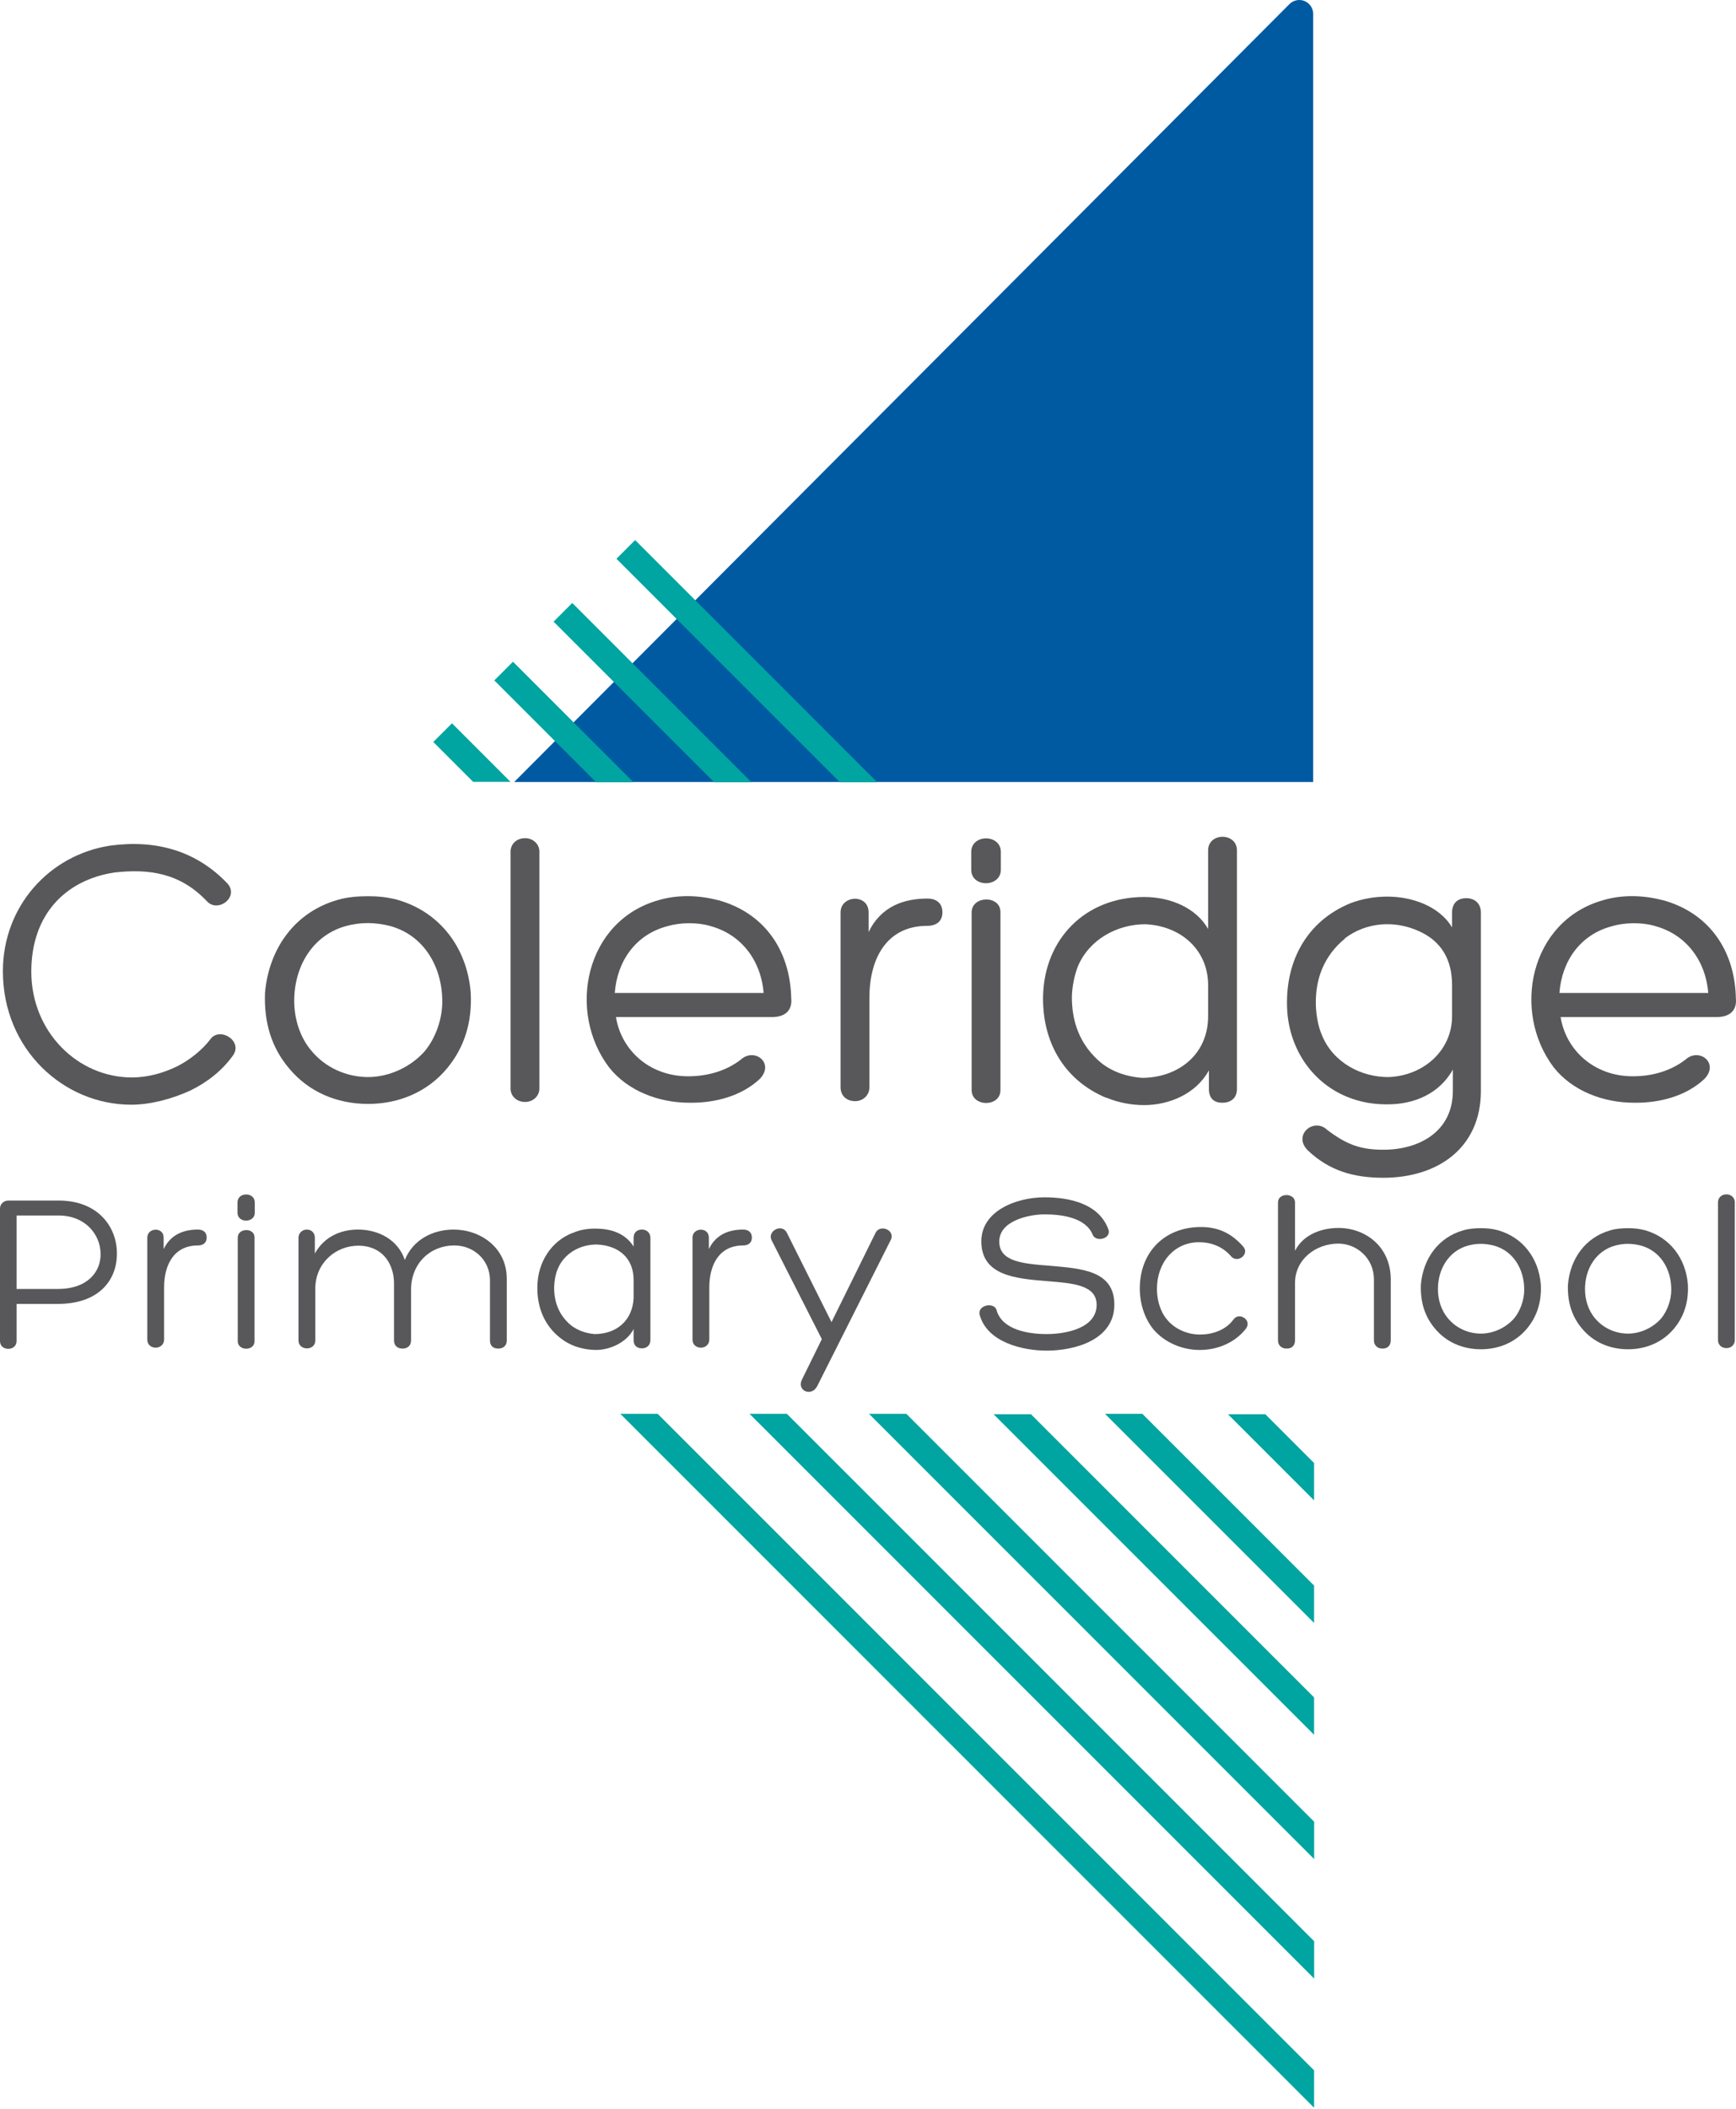
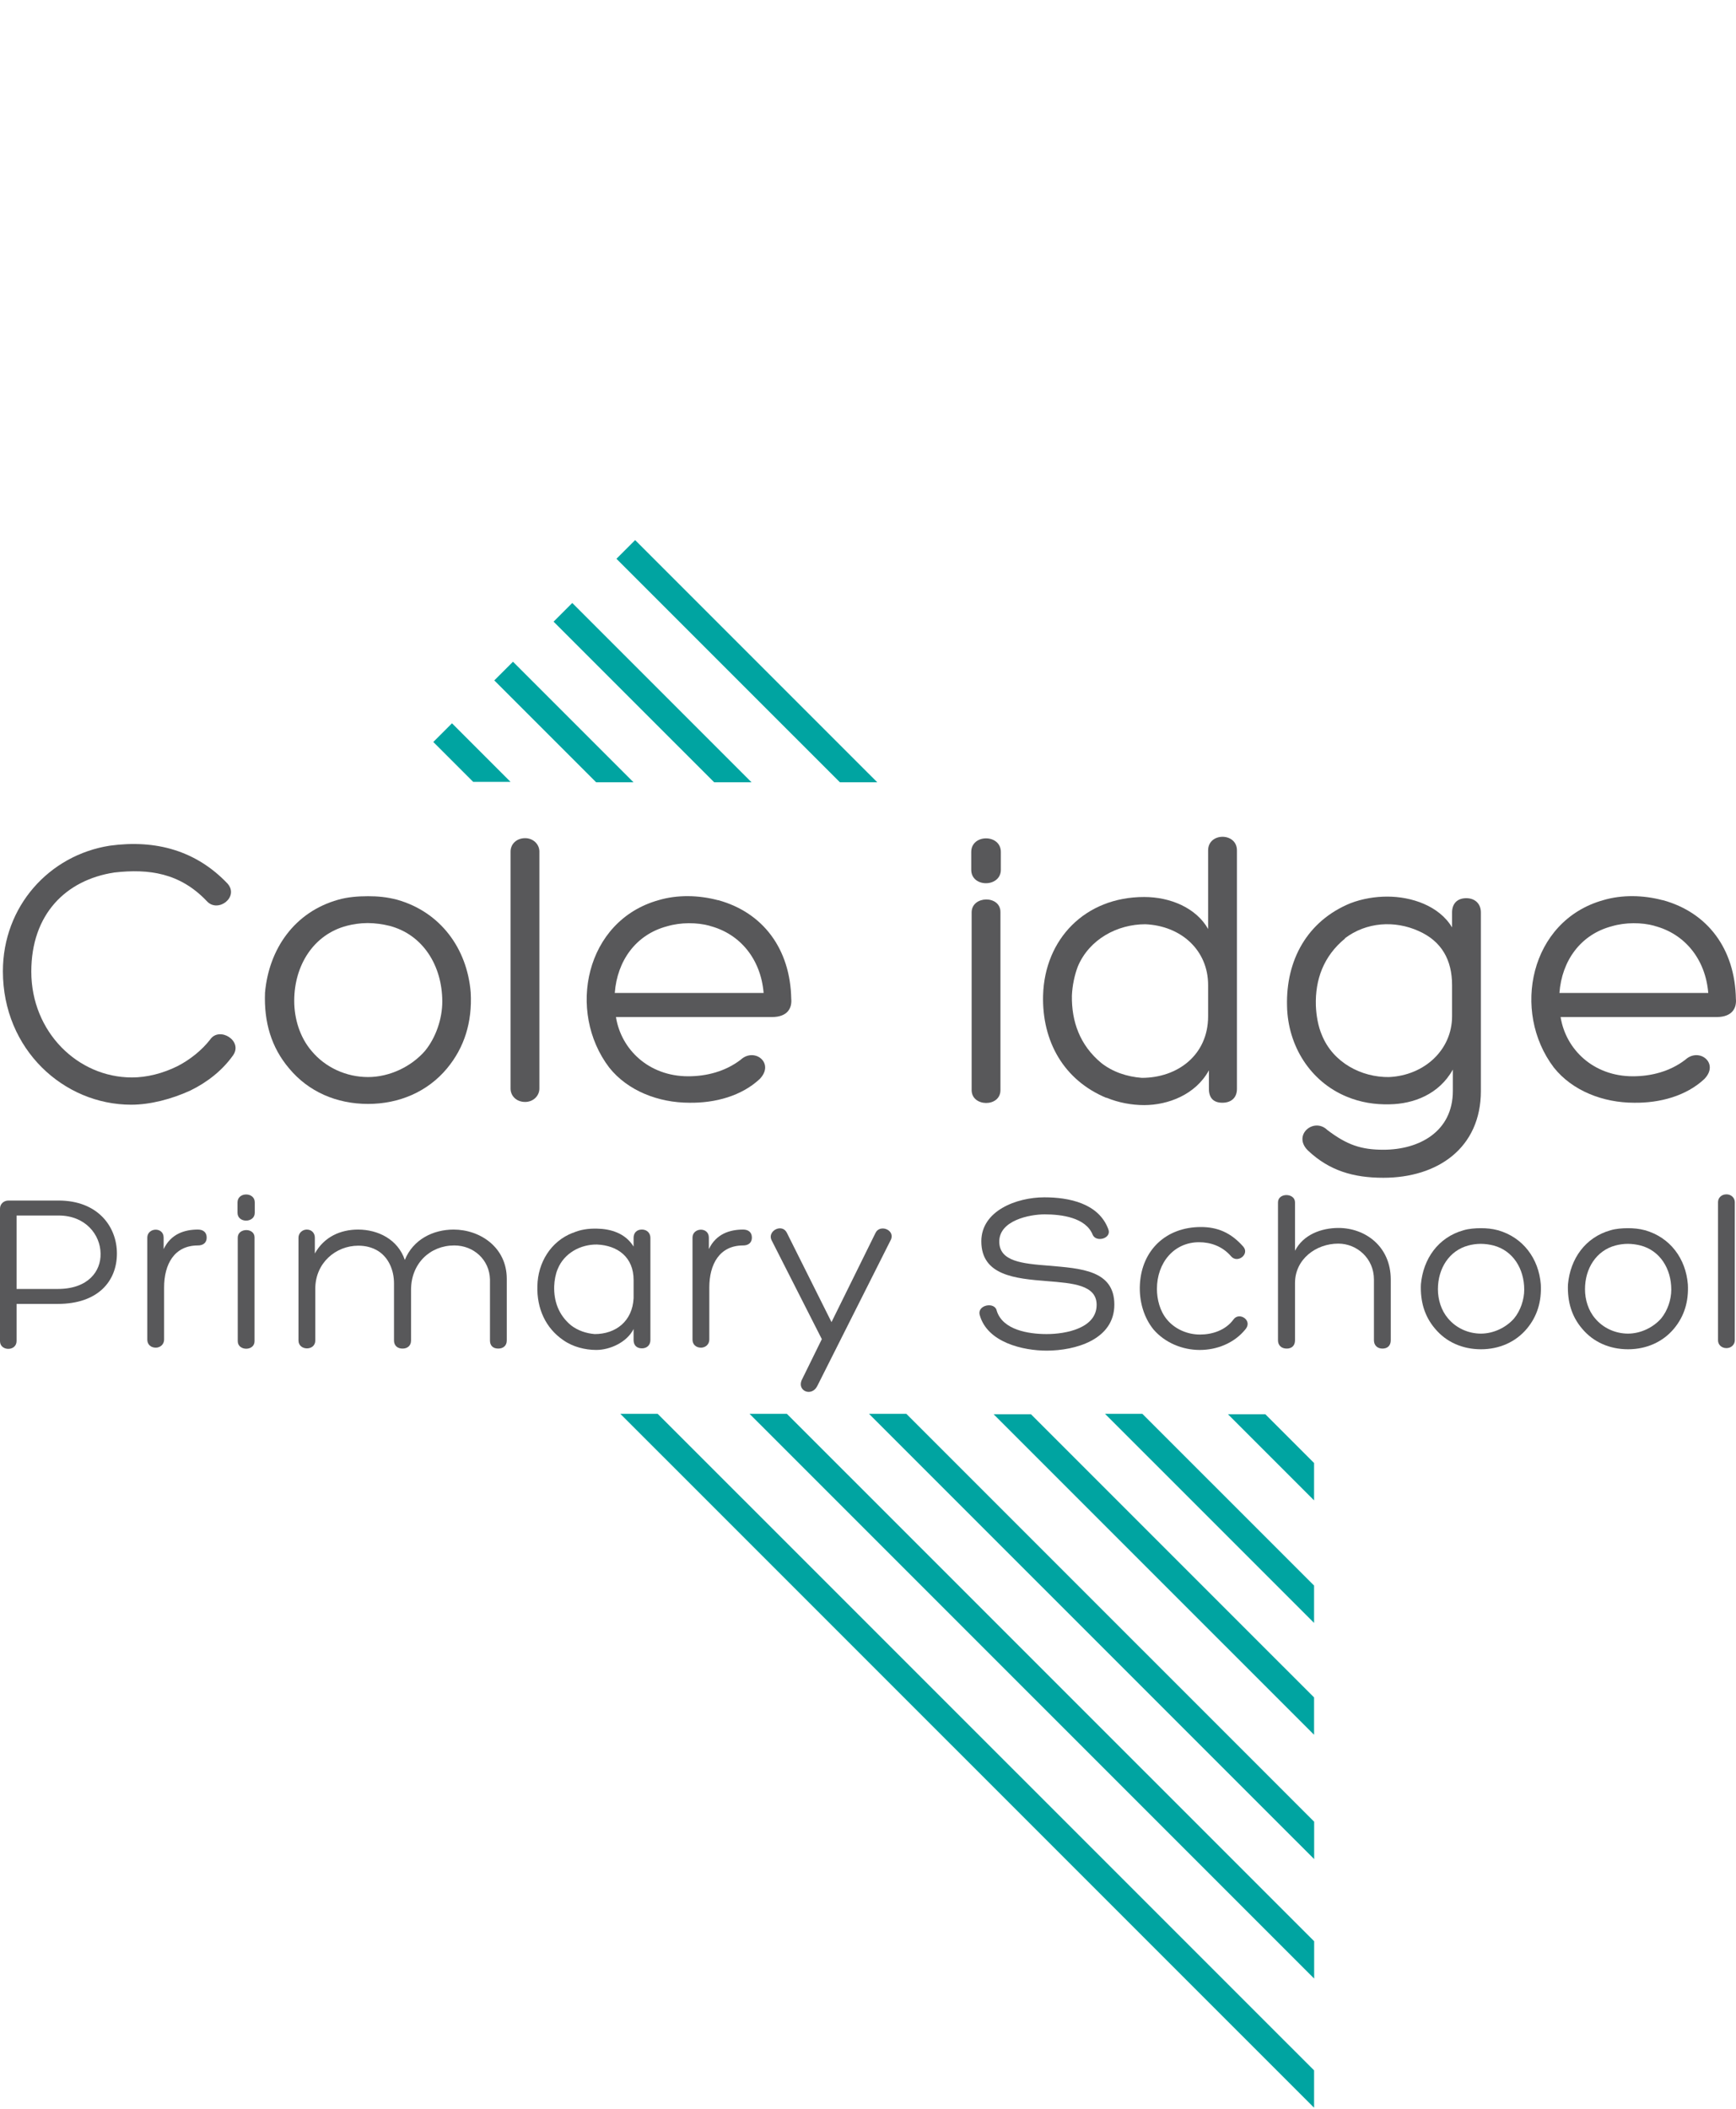
<svg xmlns="http://www.w3.org/2000/svg" width="126" height="153" viewBox="0 0 126 153" fill="none">
-   <path d="M13.821 79.119C12.446 79.749 10.898 80.15 9.523 80.15C4.623 80.15 0.21 76.139 0.21 70.466C0.21 65.768 3.562 62.043 7.975 61.356C11.328 60.897 14.251 61.728 16.514 64.106C17.374 65.08 15.826 66.255 15.025 65.395C13.076 63.332 10.812 63.017 8.29 63.304C4.765 63.848 2.272 66.341 2.272 70.495C2.272 74.85 5.625 78.173 9.58 78.173C10.64 78.173 11.815 77.887 12.904 77.342C13.792 76.883 14.652 76.196 15.253 75.423C15.912 74.448 17.66 75.509 16.915 76.569C16.142 77.658 15.053 78.517 13.821 79.119Z" fill="#58585A" />
+   <path d="M13.821 79.119C12.446 79.749 10.898 80.15 9.523 80.15C4.623 80.15 0.21 76.139 0.21 70.466C0.21 65.768 3.562 62.043 7.975 61.356C11.328 60.897 14.251 61.728 16.514 64.106C17.374 65.08 15.826 66.255 15.025 65.395C13.076 63.332 10.812 63.017 8.29 63.304C4.765 63.848 2.272 66.341 2.272 70.495C2.272 74.85 5.625 78.173 9.58 78.173C10.64 78.173 11.815 77.887 12.904 77.342C13.792 76.883 14.652 76.196 15.253 75.423C15.912 74.448 17.66 75.509 16.915 76.569C16.142 77.658 15.053 78.517 13.821 79.119" fill="#58585A" />
  <path d="M20.983 77.515C19.694 75.996 19.149 74.162 19.235 72.014C19.522 68.833 21.384 66.169 24.537 65.281C25.225 65.081 25.998 65.023 26.715 65.023C27.402 65.023 28.09 65.081 28.835 65.281C31.959 66.169 33.907 68.805 34.165 72.014C34.28 74.162 33.706 75.996 32.446 77.515C31.041 79.205 28.978 80.093 26.715 80.093C24.421 80.093 22.387 79.205 20.983 77.515ZM26.685 66.971C26.141 66.971 25.596 67.057 25.166 67.171C22.76 67.802 21.355 70.036 21.355 72.615C21.355 73.904 21.757 75.251 22.616 76.253C23.619 77.457 25.138 78.144 26.714 78.144C28.262 78.144 29.838 77.4 30.84 76.253C31.643 75.279 32.101 73.904 32.101 72.672C32.101 70.065 30.697 67.801 28.261 67.171C27.803 67.057 27.23 66.971 26.685 66.971Z" fill="#58585A" />
  <path d="M39.149 78.976C39.149 79.52 38.69 79.95 38.117 79.95C37.487 79.95 37.057 79.52 37.057 78.976V61.785C37.057 61.241 37.487 60.812 38.117 60.812C38.69 60.812 39.149 61.241 39.149 61.785V78.976Z" fill="#58585A" />
  <path d="M52.129 65.31C55.366 66.198 57.372 68.834 57.43 72.501V72.472C57.487 73.103 57.2 73.79 56.025 73.79H44.707C45.079 76.139 47.085 78.088 49.951 78.088C51.269 78.088 52.644 77.744 53.762 76.884C54.765 75.967 56.255 77.142 55.137 78.288C53.819 79.52 51.899 80.036 50.036 80.007C47.801 80.007 45.566 79.148 44.219 77.457C41.124 73.389 42.471 66.799 47.801 65.309C49.148 64.908 50.695 64.936 52.099 65.309H52.129V65.31ZM44.621 72.043H55.424C55.223 69.607 53.733 67.745 51.498 67.172H51.527C50.581 66.914 49.407 66.914 48.432 67.201C46.14 67.802 44.793 69.722 44.621 72.043Z" fill="#58585A" />
-   <path d="M63.044 67.63C63.961 65.71 65.68 65.194 67.313 65.194C67.972 65.194 68.402 65.538 68.402 66.197C68.402 66.828 67.972 67.172 67.313 67.172C64.362 67.172 63.101 69.521 63.101 72.415V78.889C63.101 79.491 62.614 79.892 62.069 79.892C61.439 79.892 61.009 79.491 61.009 78.889V66.197C61.009 64.936 63.044 64.822 63.044 66.197V67.63Z" fill="#58585A" />
  <path d="M72.642 63.103C72.642 64.392 70.493 64.421 70.493 63.103V61.814C70.493 60.496 72.642 60.496 72.642 61.814V63.103ZM70.522 66.198C70.522 64.966 72.613 64.937 72.613 66.169V79.091C72.613 80.351 70.522 80.322 70.522 79.091V66.198Z" fill="#58585A" />
  <path d="M83.043 65.08C84.963 65.08 86.826 65.883 87.686 67.401V61.699C87.686 60.382 89.778 60.382 89.778 61.699V79.004C89.778 79.634 89.376 80.007 88.717 80.007C88.058 80.007 87.743 79.635 87.743 79.004V77.657C86.769 79.434 84.763 80.179 83.043 80.179C82.155 80.179 81.181 80.007 80.293 79.634L80.322 79.663C77.198 78.374 75.622 75.537 75.708 72.214C75.822 68.146 78.745 65.08 83.043 65.08ZM87.686 73.733V71.469C87.686 68.948 85.737 67.172 83.129 67.057C81.094 67.057 79.06 68.146 78.229 70.122C77.999 70.724 77.828 71.498 77.799 72.243C77.77 74.105 78.372 75.824 79.92 77.113C80.751 77.772 81.783 78.116 82.871 78.202C85.479 78.202 87.686 76.54 87.686 73.733Z" fill="#58585A" />
  <path d="M107.484 79.148C107.484 83.302 104.332 85.451 100.406 85.451C98.228 85.451 96.48 84.935 94.933 83.474C93.786 82.356 95.362 81.039 96.337 81.984C97.77 83.073 98.802 83.417 100.406 83.417C103.013 83.417 105.449 82.099 105.449 79.147V77.6C104.446 79.405 102.583 80.093 100.864 80.121C99.775 80.15 98.743 79.978 97.77 79.577C95.104 78.488 93.471 75.881 93.414 72.987C93.328 69.664 94.876 66.827 97.999 65.539C98.887 65.195 99.832 65.051 100.692 65.051C102.44 65.051 104.446 65.71 105.392 67.286V66.198C105.392 65.567 105.764 65.166 106.423 65.166C107.053 65.166 107.483 65.567 107.483 66.198V79.148H107.484ZM97.597 68.089H97.627C96.051 69.378 95.449 71.097 95.506 72.959C95.535 73.704 95.678 74.477 95.936 75.079C96.738 77.085 98.802 78.174 100.836 78.145H100.807C103.386 78.03 105.392 76.168 105.392 73.733V71.469C105.392 69.664 104.646 68.289 102.956 67.544C101.237 66.771 99.174 66.885 97.597 68.089Z" fill="#58585A" />
  <path d="M120.692 65.31C123.93 66.198 125.935 68.834 125.993 72.501V72.472C126.051 73.103 125.763 73.79 124.589 73.79H113.27C113.643 76.139 115.648 78.088 118.514 78.088C119.832 78.088 121.208 77.744 122.325 76.884C123.328 75.967 124.818 77.142 123.7 78.288C122.382 79.52 120.462 80.036 118.6 80.007C116.365 80.007 114.129 79.148 112.782 77.457C109.688 73.389 111.035 66.799 116.365 65.309C117.711 64.908 119.259 64.936 120.663 65.309H120.692V65.31ZM113.184 72.043H123.987C123.786 69.607 122.297 67.745 120.062 67.172H120.09C119.145 66.914 117.97 66.914 116.995 67.201C114.703 67.802 113.356 69.722 113.184 72.043Z" fill="#58585A" />
  <path d="M1.203 94.603V97.292C1.203 98.06 0 98.043 0 97.308V87.688C0 87.337 0.284 87.103 0.618 87.103H4.243C7.133 87.103 8.486 89.024 8.486 90.945C8.486 92.95 7.116 94.603 4.193 94.603H1.203ZM1.203 93.518H4.193C6.415 93.518 7.333 92.215 7.3 90.946C7.283 89.576 6.198 88.19 4.26 88.19H1.203V93.518Z" fill="#58585A" />
  <path d="M11.877 90.628C12.411 89.509 13.414 89.209 14.366 89.209C14.75 89.209 15.001 89.409 15.001 89.793C15.001 90.161 14.75 90.361 14.366 90.361C12.645 90.361 11.91 91.73 11.91 93.418V97.192C11.91 97.543 11.626 97.777 11.309 97.777C10.941 97.777 10.691 97.543 10.691 97.192V89.794C10.691 89.058 11.877 88.992 11.877 89.794V90.628V90.628Z" fill="#58585A" />
  <path d="M18.492 87.989C18.492 88.741 17.239 88.757 17.239 87.989V87.238C17.239 86.47 18.492 86.47 18.492 87.238V87.989ZM17.256 89.793C17.256 89.075 18.475 89.058 18.475 89.776V97.309C18.475 98.044 17.256 98.027 17.256 97.309V89.793Z" fill="#58585A" />
  <path d="M35.563 92.833C35.53 91.397 34.377 90.361 32.974 90.361C31.22 90.361 29.834 91.664 29.834 93.585V97.259C29.834 97.627 29.583 97.844 29.215 97.844C28.848 97.844 28.597 97.627 28.597 97.259V93.117C28.597 92.165 28.213 91.247 27.444 90.762C27.01 90.495 26.526 90.378 26.008 90.378C24.37 90.378 22.884 91.63 22.884 93.501V97.259C22.884 98.028 21.665 98.011 21.665 97.259V89.794C21.665 89.476 21.932 89.209 22.266 89.209C22.634 89.209 22.851 89.476 22.851 89.794V90.946C23.519 89.743 24.705 89.209 25.991 89.209C27.444 89.209 28.881 89.927 29.382 91.413C29.983 89.926 31.437 89.209 32.923 89.209C34.844 89.209 36.782 90.495 36.782 92.783V97.259C36.782 97.626 36.532 97.843 36.164 97.843C35.78 97.843 35.563 97.626 35.563 97.259V92.833H35.563Z" fill="#58585A" />
  <path d="M41.56 89.459C42.111 89.208 42.713 89.125 43.347 89.142C44.299 89.159 45.385 89.459 45.986 90.444V89.81C45.986 89.459 46.203 89.208 46.588 89.208C46.956 89.208 47.206 89.459 47.206 89.81V97.225C47.206 97.593 46.956 97.826 46.588 97.826C46.203 97.826 45.986 97.593 45.986 97.225V96.424C45.502 97.392 44.266 97.943 43.28 97.943C42.478 97.943 41.576 97.726 40.874 97.225C39.605 96.357 38.953 94.937 39.004 93.3C39.037 91.614 39.972 90.06 41.576 89.443L41.56 89.459ZM45.987 94.186V92.866C45.987 91.213 44.834 90.36 43.331 90.294C42.145 90.277 40.942 90.912 40.475 92.081C40.324 92.431 40.241 92.883 40.224 93.317C40.191 94.402 40.541 95.404 41.443 96.156C41.944 96.54 42.546 96.741 43.164 96.791C44.7 96.791 45.903 95.855 45.987 94.186Z" fill="#58585A" />
  <path d="M51.449 90.628C51.983 89.509 52.985 89.209 53.938 89.209C54.322 89.209 54.572 89.409 54.572 89.793C54.572 90.161 54.322 90.361 53.938 90.361C52.217 90.361 51.482 91.73 51.482 93.418V97.192C51.482 97.543 51.198 97.777 50.88 97.777C50.513 97.777 50.262 97.543 50.262 97.192V89.794C50.262 89.058 51.449 88.992 51.449 89.794V90.628V90.628Z" fill="#58585A" />
  <path d="M55.991 89.96C55.691 89.292 56.793 88.724 57.127 89.475L60.351 95.923L63.542 89.459C63.842 88.808 64.945 89.209 64.678 89.91L59.315 100.566C58.915 101.351 57.862 100.934 58.179 100.149L59.649 97.159L55.991 89.96Z" fill="#58585A" />
  <path d="M72.345 95.104C72.779 96.49 74.633 96.791 75.969 96.791C77.389 96.791 79.594 96.357 79.594 94.67C79.594 93.217 77.84 93.1 76.003 92.95C73.697 92.766 71.225 92.549 71.225 90.06C71.225 87.855 73.764 86.87 75.802 86.87C77.556 86.87 79.745 87.287 80.446 89.192C80.696 89.86 79.56 90.16 79.31 89.592C78.809 88.323 77.022 88.106 75.819 88.106C74.7 88.106 72.528 88.556 72.528 90.076C72.528 91.529 74.198 91.679 76.136 91.83C78.424 92.031 80.88 92.147 80.88 94.653C80.88 97.208 78.024 97.993 75.969 97.993C74.265 97.993 71.659 97.409 71.108 95.405C70.908 94.67 72.212 94.419 72.345 95.104Z" fill="#58585A" />
  <path d="M87.028 90.127C85.207 90.127 83.971 91.614 83.971 93.518C83.971 94.269 84.188 95.121 84.689 95.723C85.274 96.441 86.192 96.825 87.094 96.825C87.98 96.825 88.949 96.525 89.534 95.723C89.951 95.154 90.953 95.806 90.385 96.457C89.567 97.46 88.314 97.944 87.078 97.944C85.825 97.944 84.555 97.426 83.721 96.457C83.019 95.589 82.668 94.403 82.735 93.184C82.868 90.712 84.622 89.025 87.161 89.025C88.364 89.025 89.333 89.425 90.235 90.444C90.719 90.996 89.817 91.697 89.349 91.145C88.715 90.411 87.863 90.127 87.028 90.127Z" fill="#58585A" />
  <path d="M99.722 92.833C99.722 91.297 98.486 90.228 97.133 90.228C95.513 90.228 93.993 91.363 93.993 93.083V97.242C93.993 97.61 93.776 97.844 93.391 97.844C93.007 97.844 92.757 97.61 92.757 97.242V87.238C92.757 86.52 93.993 86.537 93.993 87.238V90.746C94.594 89.577 95.897 89.092 97.15 89.092C99.088 89.092 100.942 90.428 100.942 92.834V97.243C100.942 97.61 100.725 97.844 100.34 97.844C99.973 97.844 99.722 97.61 99.722 97.243V92.833Z" fill="#58585A" />
  <path d="M104.149 96.39C103.397 95.505 103.08 94.437 103.13 93.184C103.297 91.33 104.382 89.777 106.22 89.259C106.621 89.142 107.072 89.109 107.489 89.109C107.89 89.109 108.291 89.142 108.725 89.259C110.546 89.777 111.682 91.313 111.832 93.184C111.899 94.437 111.565 95.506 110.83 96.39C110.011 97.376 108.809 97.894 107.489 97.894C106.153 97.893 104.967 97.376 104.149 96.39ZM107.472 90.244C107.155 90.244 106.838 90.294 106.587 90.361C105.184 90.729 104.365 92.031 104.365 93.535C104.365 94.286 104.599 95.071 105.1 95.656C105.685 96.357 106.57 96.758 107.489 96.758C108.391 96.758 109.31 96.324 109.894 95.656C110.362 95.088 110.629 94.287 110.629 93.568C110.629 92.049 109.811 90.729 108.391 90.362C108.124 90.294 107.79 90.244 107.472 90.244Z" fill="#58585A" />
  <path d="M114.823 96.39C114.071 95.505 113.754 94.437 113.804 93.184C113.971 91.33 115.056 89.777 116.894 89.259C117.294 89.142 117.745 89.109 118.163 89.109C118.564 89.109 118.965 89.142 119.399 89.259C121.22 89.777 122.356 91.313 122.506 93.184C122.573 94.437 122.239 95.506 121.504 96.39C120.685 97.376 119.483 97.894 118.163 97.894C116.827 97.893 115.641 97.376 114.823 96.39ZM118.147 90.244C117.829 90.244 117.512 90.294 117.261 90.361C115.858 90.729 115.04 92.031 115.04 93.535C115.04 94.286 115.273 95.071 115.775 95.656C116.359 96.357 117.244 96.758 118.163 96.758C119.065 96.758 119.984 96.324 120.569 95.656C121.036 95.088 121.303 94.287 121.303 93.568C121.303 92.049 120.485 90.729 119.065 90.362C118.798 90.294 118.464 90.244 118.147 90.244Z" fill="#58585A" />
  <path d="M125.914 97.242C125.914 97.559 125.646 97.81 125.312 97.81C124.945 97.81 124.695 97.56 124.695 97.242V87.221C124.695 86.904 124.945 86.653 125.312 86.653C125.646 86.653 125.914 86.904 125.914 87.221V97.242Z" fill="#58585A" />
-   <path d="M95.31 56.737V1.006C95.31 0.598 95.064 0.231 94.688 0.076C94.314 -0.079 93.88 0.007 93.591 0.295L37.319 56.737H95.31Z" fill="#005AA2" />
  <path d="M63.673 56.758L46.098 39.185L44.742 40.541L60.962 56.758H63.673Z" fill="#00A4A1" />
  <path d="M54.546 56.757L41.535 43.748L40.179 45.103L51.835 56.757H54.546Z" fill="#00A4A1" />
  <path d="M45.98 56.757L37.232 48.011L35.876 49.366L43.269 56.757H45.98Z" fill="#00A4A1" />
  <path d="M89.126 102.607L95.376 108.857V106.147L91.837 102.607H89.126Z" fill="#00A4A1" />
  <path d="M37.055 56.727L32.805 52.477L31.449 53.833L34.344 56.727H37.055Z" fill="#00A4A1" />
  <path d="M80.202 102.577L95.376 117.748V115.037L82.913 102.577H80.202Z" fill="#00A4A1" />
  <path d="M72.116 102.607L95.376 125.864V123.153L74.827 102.607H72.116Z" fill="#00A4A1" />
  <path d="M45.023 102.577L95.377 152.923V150.212L47.734 102.577H45.023Z" fill="#00A4A1" />
  <path d="M54.401 102.577L95.383 143.552V140.842L57.112 102.577H54.401Z" fill="#00A4A1" />
  <path d="M63.071 102.577L95.383 134.883V132.173L65.782 102.577H63.071Z" fill="#00A4A1" />
</svg>